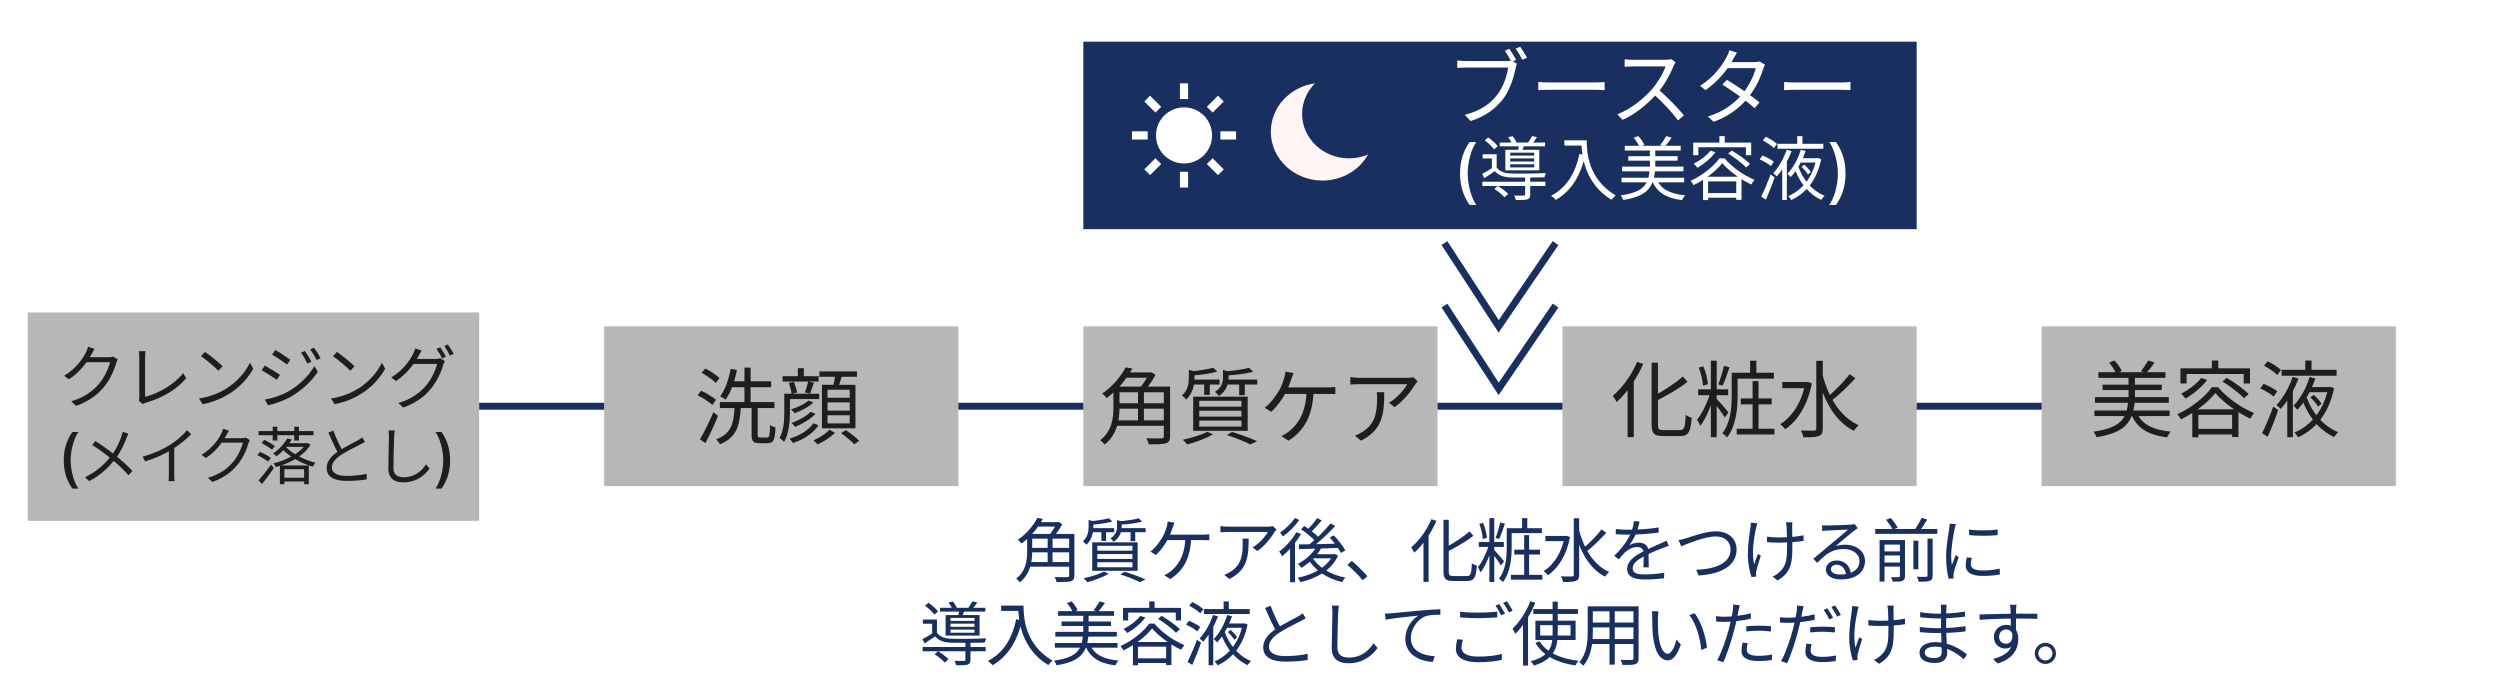
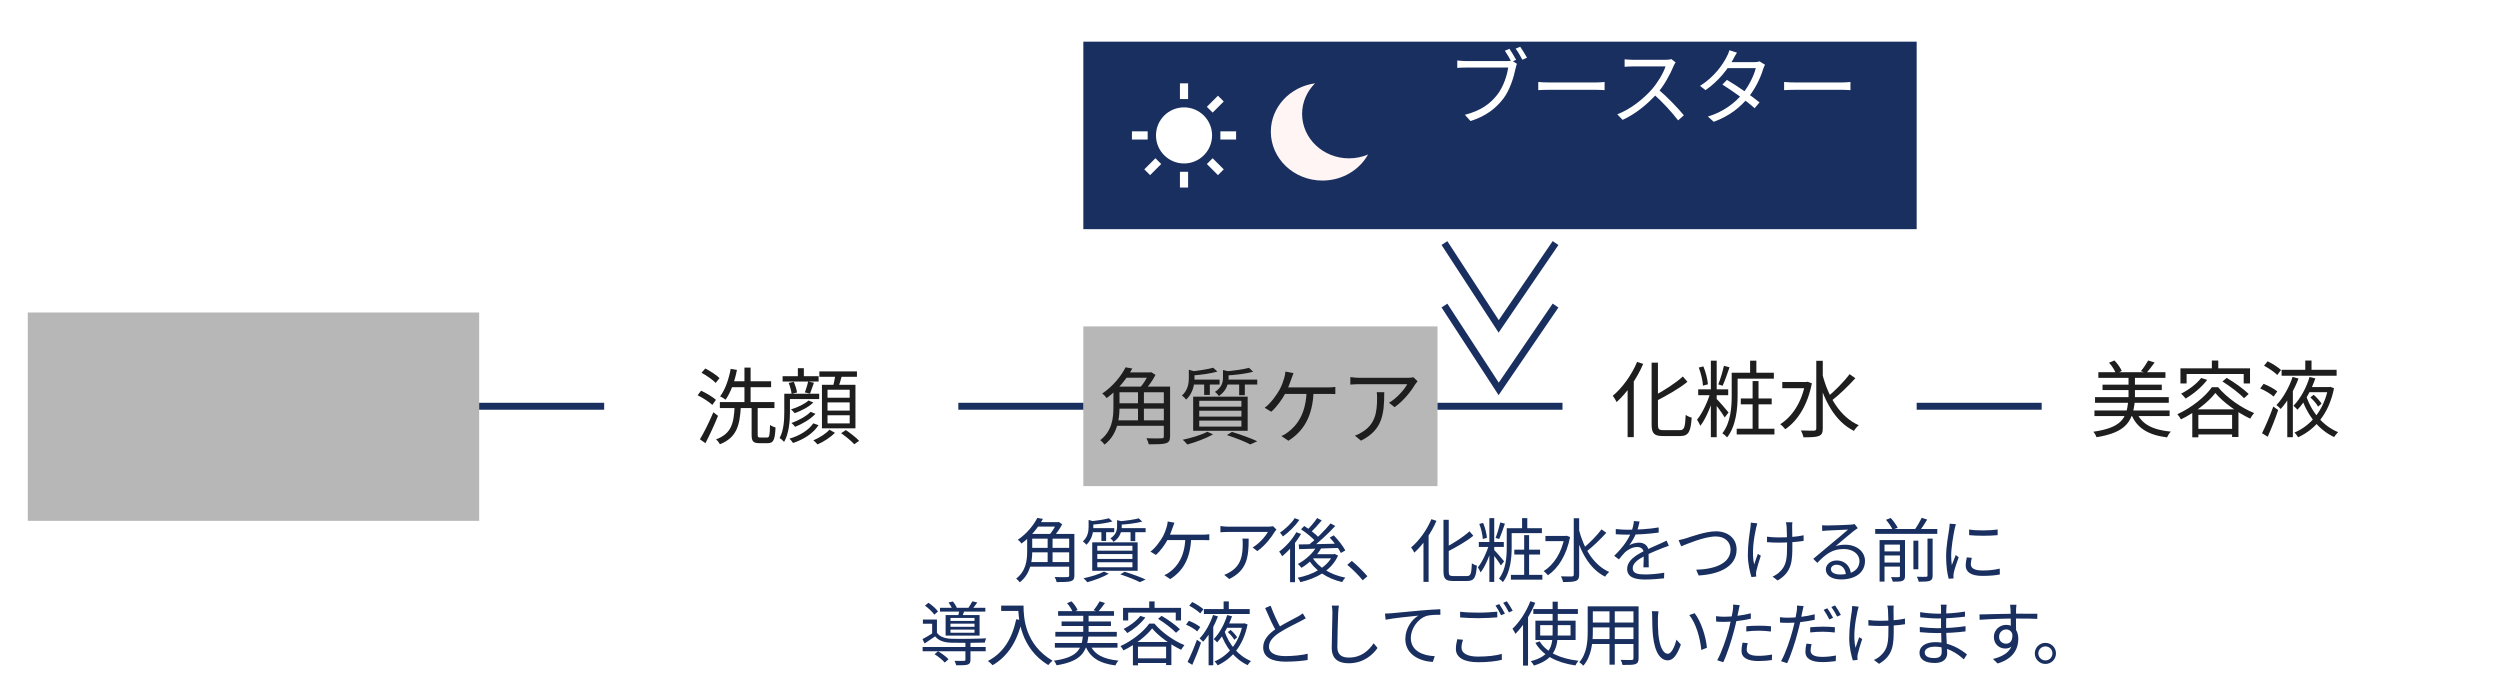
<svg xmlns="http://www.w3.org/2000/svg" width="360" height="100" viewBox="0 0 360 100" fill="none">
  <rect width="360" height="100" fill="white" />
  <path d="M4 45H69V75H4V45Z" fill="#B7B7B7" />
-   <path d="M87 47H138V70H87V47Z" fill="#B7B7B7" />
+   <path d="M87 47H138V70V47Z" fill="#B7B7B7" />
  <path d="M156 47H207V70H156V47Z" fill="#B7B7B7" />
-   <path d="M225 47H276V70H225V47Z" fill="#B7B7B7" />
-   <path d="M294 47H345V70H294V47Z" fill="#B7B7B7" />
-   <path d="M16.96 51.75C16.88 51.89 16.78 52.12 16.73 52.28C16.46 53.29 15.85 54.64 14.96 55.73C14.05 56.84 12.85 57.75 10.98 58.45L10.25 57.79C12.09 57.25 13.33 56.35 14.25 55.28C15.02 54.37 15.64 53.07 15.84 52.16H12.14L12.46 51.44C12.86 51.44 15.33 51.44 15.64 51.44C15.91 51.44 16.14 51.41 16.3 51.35L16.96 51.75ZM13.61 50.24C13.45 50.5 13.27 50.84 13.17 51.02C12.58 52.13 11.54 53.56 9.93 54.62L9.23 54.11C10.96 53.08 11.94 51.62 12.38 50.73C12.48 50.55 12.63 50.19 12.69 49.93L13.61 50.24ZM19.97 57.69C20.04 57.53 20.06 57.39 20.06 57.2C20.06 56.57 20.06 52.43 20.06 51.48C20.06 51.21 20.02 50.76 19.98 50.57H20.96C20.93 50.81 20.89 51.19 20.89 51.47C20.89 52.42 20.89 56.64 20.89 57.15C22.81 56.66 25.12 55.35 26.37 53.74L26.82 54.44C25.52 56.05 23.46 57.28 20.96 58.01C20.86 58.04 20.7 58.09 20.54 58.18L19.97 57.69ZM29.52 50.68C30.22 51.15 31.51 52.19 32.06 52.74L31.44 53.38C30.93 52.86 29.69 51.78 28.94 51.29L29.52 50.68ZM28.66 57.38C30.4 57.12 31.7 56.51 32.65 55.92C34.2 54.95 35.41 53.47 35.99 52.23L36.47 53.09C35.79 54.33 34.63 55.69 33.12 56.64C32.11 57.27 30.85 57.89 29.18 58.2L28.66 57.38ZM43.91 50.54C44.16 50.91 44.61 51.62 44.84 52.1L44.27 52.36C44.02 51.83 43.68 51.23 43.35 50.78L43.91 50.54ZM45.21 50.06C45.48 50.41 45.93 51.13 46.17 51.59L45.6 51.85C45.34 51.33 44.99 50.75 44.66 50.31L45.21 50.06ZM39.63 50.39C40.22 50.72 41.37 51.49 41.81 51.81L41.33 52.49C40.86 52.13 39.77 51.4 39.18 51.07L39.63 50.39ZM38.13 57.54C39.23 57.35 40.47 56.96 41.49 56.38C43.15 55.43 44.46 54.13 45.27 52.72L45.76 53.54C44.89 54.88 43.51 56.18 41.91 57.11C40.9 57.7 39.52 58.17 38.6 58.36L38.13 57.54ZM38.13 52.64C38.72 52.96 39.89 53.68 40.32 53.99L39.86 54.69C39.37 54.34 38.29 53.64 37.68 53.33L38.13 52.64ZM48.52 50.68C49.22 51.15 50.51 52.19 51.06 52.74L50.44 53.38C49.93 52.86 48.69 51.78 47.94 51.29L48.52 50.68ZM47.66 57.38C49.4 57.12 50.7 56.51 51.65 55.92C53.2 54.95 54.41 53.47 54.99 52.23L55.47 53.09C54.79 54.33 53.63 55.69 52.12 56.64C51.11 57.27 49.85 57.89 48.18 58.2L47.66 57.38ZM63.4 50C63.65 50.36 64.01 50.97 64.21 51.37L63.67 51.62C63.47 51.21 63.13 50.61 62.86 50.23L63.4 50ZM64.49 49.6C64.76 49.97 65.14 50.59 65.33 50.96L64.79 51.2C64.57 50.77 64.25 50.2 63.97 49.83L64.49 49.6ZM64.06 51.99C63.98 52.14 63.88 52.37 63.83 52.53C63.56 53.53 62.94 54.89 62.06 55.97C61.15 57.08 59.95 58 58.07 58.69L57.35 58.04C59.19 57.5 60.43 56.59 61.34 55.53C62.12 54.61 62.73 53.32 62.94 52.41H59.23L59.55 51.69C59.96 51.69 62.43 51.69 62.74 51.69C63.01 51.69 63.23 51.66 63.4 51.59L64.06 51.99ZM60.71 50.48C60.55 50.74 60.37 51.08 60.27 51.27C59.68 52.37 58.63 53.8 57.03 54.87L56.33 54.35C58.06 53.32 59.04 51.87 59.48 50.97C59.58 50.8 59.73 50.43 59.79 50.18L60.71 50.48ZM9.182 66.283C9.182 65.482 9.287 64.745 9.498 64.072C9.709 63.398 10.017 62.777 10.422 62.209H11.298C11.14 62.419 10.993 62.678 10.857 62.985C10.72 63.292 10.601 63.629 10.499 63.995C10.396 64.359 10.317 64.738 10.259 65.13C10.201 65.519 10.173 65.904 10.173 66.283C10.173 66.79 10.223 67.304 10.323 67.824C10.423 68.344 10.558 68.826 10.729 69.272C10.899 69.717 11.089 70.08 11.298 70.362H10.422C10.017 69.793 9.709 69.171 9.498 68.498C9.287 67.825 9.182 67.087 9.182 66.283ZM18.494 62.448C18.404 62.619 18.278 62.925 18.206 63.114C17.864 64.005 17.324 65.175 16.586 66.111C15.722 67.209 14.552 68.397 12.851 69.279L12.239 68.721C13.913 67.92 15.065 66.849 15.992 65.67C16.73 64.716 17.18 63.717 17.486 62.835C17.549 62.655 17.63 62.358 17.675 62.169L18.494 62.448ZM13.742 63.51C14.633 64.077 15.884 64.977 16.568 65.526C17.468 66.264 18.359 67.047 19.07 67.821L18.503 68.442C17.756 67.578 16.973 66.867 16.073 66.111C15.425 65.571 14.255 64.68 13.265 64.077L13.742 63.51ZM20.537 65.751C22.094 65.337 23.462 64.698 24.461 64.077C25.406 63.483 26.306 62.709 26.927 61.953L27.53 62.52C26.756 63.321 25.811 64.077 24.758 64.734C23.768 65.346 22.337 66.003 20.888 66.453L20.537 65.751ZM24.317 64.446L25.091 64.212V68.325C25.091 68.658 25.109 69.108 25.154 69.279H24.263C24.29 69.108 24.317 68.658 24.317 68.325V64.446ZM35.976 63.375C35.904 63.501 35.814 63.708 35.769 63.852C35.526 64.761 34.977 65.976 34.176 66.957C33.357 67.956 32.277 68.775 30.594 69.405L29.937 68.811C31.593 68.325 32.709 67.515 33.537 66.552C34.23 65.733 34.788 64.563 34.968 63.744H31.638L31.926 63.096C32.286 63.096 34.509 63.096 34.788 63.096C35.031 63.096 35.238 63.069 35.382 63.015L35.976 63.375ZM32.961 62.016C32.817 62.25 32.655 62.556 32.565 62.718C32.034 63.717 31.098 65.004 29.649 65.958L29.019 65.499C30.576 64.572 31.458 63.258 31.854 62.457C31.944 62.295 32.079 61.971 32.133 61.737L32.961 62.016ZM40.728 68.793H44.022V69.333H40.728V68.793ZM41.205 63.825H44.184V64.347H41.205V63.825ZM40.305 67.029H44.463V69.72H43.797V67.569H40.953V69.72H40.305V67.029ZM41.142 64.338C42.051 65.328 43.842 66.246 45.453 66.642C45.309 66.777 45.12 67.038 45.021 67.2C43.437 66.741 41.619 65.742 40.593 64.626L41.142 64.338ZM44.031 63.825H44.166L44.283 63.789L44.706 64.05C43.734 65.688 41.601 66.768 39.711 67.263C39.639 67.101 39.486 66.84 39.369 66.714C41.16 66.309 43.23 65.274 44.031 63.924V63.825ZM37.236 69.171C37.731 68.631 38.46 67.713 39.036 66.903L39.441 67.389C38.928 68.136 38.289 69.018 37.731 69.693L37.236 69.171ZM37.668 63.789L38.055 63.33C38.559 63.582 39.243 63.969 39.594 64.239L39.18 64.752C38.847 64.482 38.172 64.059 37.668 63.789ZM37.056 65.544L37.443 65.076C37.974 65.292 38.658 65.661 39 65.949L38.595 66.471C38.262 66.183 37.587 65.787 37.056 65.544ZM41.367 63.15L42.033 63.276C41.52 64.095 40.791 64.977 39.801 65.706C39.693 65.571 39.477 65.382 39.324 65.301C40.269 64.671 40.971 63.825 41.367 63.15ZM39.27 61.449H39.936V63.438H39.27V61.449ZM42.375 61.449H43.041V63.438H42.375V61.449ZM37.236 62.07H45.147V62.673H37.236V62.07ZM52.554 63.636C52.356 63.753 52.131 63.879 51.861 64.014C51.258 64.329 50.007 64.923 49.125 65.499C48.288 66.048 47.784 66.642 47.784 67.317C47.784 68.064 48.504 68.532 49.926 68.532C50.898 68.532 52.104 68.406 52.806 68.226L52.797 69.036C52.122 69.153 51.078 69.252 49.953 69.252C48.261 69.252 47.037 68.748 47.037 67.398C47.037 66.426 47.694 65.661 48.756 64.959C49.674 64.347 50.934 63.744 51.519 63.411C51.78 63.258 51.978 63.141 52.167 62.988L52.554 63.636ZM48 61.998C48.414 63.15 48.972 64.275 49.386 65.004L48.774 65.373C48.315 64.635 47.775 63.42 47.289 62.304L48 61.998ZM56.847 61.989C56.802 62.286 56.775 62.601 56.757 62.898C56.721 63.915 56.649 66.048 56.649 67.389C56.649 68.379 57.27 68.721 58.125 68.721C59.772 68.721 60.708 67.803 61.356 66.867L61.86 67.479C61.248 68.334 60.078 69.459 58.107 69.459C56.811 69.459 55.92 68.928 55.92 67.452C55.92 66.12 56.01 63.843 56.01 62.898C56.01 62.565 55.983 62.25 55.929 61.989H56.847ZM64.817 66.283C64.817 67.087 64.712 67.825 64.501 68.498C64.29 69.171 63.982 69.793 63.577 70.362H62.702C62.859 70.151 63.006 69.892 63.142 69.585C63.279 69.278 63.398 68.942 63.501 68.578C63.603 68.212 63.683 67.832 63.74 67.44C63.798 67.048 63.827 66.663 63.827 66.283C63.827 65.778 63.776 65.266 63.676 64.746C63.576 64.226 63.441 63.744 63.27 63.298C63.1 62.853 62.91 62.49 62.702 62.209H63.577C63.982 62.777 64.29 63.398 64.501 64.072C64.712 64.745 64.817 65.482 64.817 66.283Z" fill="#1E1E1E" />
  <line x1="69" y1="58.5" x2="87" y2="58.5" stroke="#192F60" />
  <line x1="138" y1="58.5" x2="156" y2="58.5" stroke="#192F60" />
  <line x1="207" y1="58.5" x2="225" y2="58.5" stroke="#192F60" />
  <line x1="276" y1="58.5" x2="294" y2="58.5" stroke="#192F60" />
  <path d="M103.66 57.9H111.52V58.764H103.66V57.9ZM105.112 54.9H111.04V55.752H105.112V54.9ZM107.2 52.932H108.088V58.368H107.2V52.932ZM105.22 53.112L106.12 53.268C105.796 54.936 105.22 56.52 104.488 57.552C104.308 57.42 103.924 57.18 103.696 57.072C104.428 56.112 104.944 54.624 105.22 53.112ZM108.232 58.44H109.108V62.604C109.108 62.94 109.156 63 109.48 63C109.612 63 110.296 63 110.476 63C110.788 63 110.848 62.76 110.884 61.188C111.076 61.344 111.436 61.488 111.676 61.56C111.592 63.336 111.388 63.816 110.56 63.816C110.368 63.816 109.528 63.816 109.348 63.816C108.46 63.816 108.232 63.552 108.232 62.604V58.44ZM105.784 58.56H106.684C106.528 61.26 106.096 63 103.672 63.972C103.564 63.756 103.312 63.432 103.12 63.264C105.34 62.448 105.664 60.936 105.784 58.56ZM101.02 53.676L101.56 53.064C102.28 53.424 103.18 54.012 103.612 54.444L103.06 55.14C102.64 54.696 101.752 54.072 101.02 53.676ZM100.456 56.916L100.96 56.256C101.704 56.604 102.64 57.168 103.096 57.576L102.58 58.308C102.124 57.876 101.2 57.288 100.456 56.916ZM100.792 63.264C101.356 62.328 102.148 60.732 102.724 59.364L103.396 59.88C102.88 61.164 102.172 62.688 101.584 63.816L100.792 63.264ZM112.696 54.168H117.88V54.936H112.696V54.168ZM113.188 56.7H117.964V57.468H113.188V56.7ZM116.368 54.936L117.208 55.116C117.004 55.668 116.812 56.268 116.644 56.676L115.9 56.508C116.068 56.064 116.284 55.392 116.368 54.936ZM114.892 53.016H115.756V54.648H114.892V53.016ZM116.428 57.672L117.124 57.96C116.452 58.608 115.384 59.16 114.436 59.496C114.304 59.328 114.088 59.1 113.896 58.956C114.796 58.68 115.852 58.2 116.428 57.672ZM112.936 56.7H113.752V59.304C113.752 60.588 113.62 62.412 112.912 63.636C112.78 63.468 112.432 63.168 112.264 63.072C112.876 61.956 112.936 60.444 112.936 59.292V56.7ZM113.572 55.14L114.316 54.984C114.52 55.476 114.724 56.124 114.772 56.52L113.992 56.712C113.944 56.304 113.776 55.644 113.572 55.14ZM116.728 59.304L117.424 59.592C116.716 60.36 115.552 61.044 114.496 61.464C114.364 61.284 114.16 61.056 113.968 60.912C114.952 60.564 116.104 59.952 116.728 59.304ZM117.112 60.96L117.868 61.224C117.124 62.388 115.756 63.276 114.196 63.792C114.076 63.6 113.872 63.336 113.68 63.168C115.132 62.748 116.452 61.944 117.112 60.96ZM117.988 53.484H123.4V54.264H117.988V53.484ZM119.164 57.948V59.124H122.356V57.948H119.164ZM119.164 59.796V60.972H122.356V59.796H119.164ZM119.164 56.124V57.276H122.356V56.124H119.164ZM118.36 55.416H123.184V61.68H118.36V55.416ZM120.316 53.868L121.264 53.988C121.072 54.672 120.868 55.416 120.676 55.92L119.932 55.764C120.064 55.236 120.244 54.42 120.316 53.868ZM119.44 61.872L120.232 62.328C119.62 62.952 118.6 63.624 117.724 63.996C117.592 63.816 117.316 63.564 117.124 63.408C118 63.048 118.984 62.412 119.44 61.872ZM121.12 62.376L121.804 61.932C122.464 62.376 123.304 63.024 123.712 63.48L123.016 63.972C122.62 63.528 121.792 62.844 121.12 62.376Z" fill="#1E1E1E" />
  <path d="M160.824 55.668H168.072V56.484H160.824V55.668ZM160.824 58.068H167.928V58.848H160.824V58.068ZM160.62 60.528H167.976V61.32H160.62V60.528ZM160.332 55.668H161.208V58.68C161.208 60.384 160.896 62.592 159.06 64.02C158.94 63.84 158.616 63.516 158.436 63.384C160.14 62.064 160.332 60.204 160.332 58.668V55.668ZM167.592 55.668H168.492V62.82C168.492 63.408 168.336 63.696 167.892 63.828C167.436 63.972 166.644 63.984 165.432 63.984C165.384 63.744 165.216 63.348 165.084 63.108C166.044 63.144 166.98 63.144 167.256 63.12C167.52 63.12 167.592 63.048 167.592 62.82V55.668ZM163.872 56.004H164.724V60.924H163.872V56.004ZM161.964 53.628H165.744V54.396H161.964V53.628ZM162.084 52.896L163.056 53.064C162.264 54.492 161.064 56.088 159.36 57.324C159.216 57.108 158.928 56.808 158.712 56.676C160.332 55.584 161.472 54.096 162.084 52.896ZM165.444 53.628H165.636L165.792 53.592L166.392 53.988C165.984 54.792 165.3 55.728 164.748 56.316C164.58 56.184 164.292 56.004 164.1 55.896C164.604 55.356 165.168 54.432 165.444 53.796V53.628ZM174.696 52.956L175.308 53.508C174.324 53.796 172.872 53.988 171.66 54.072C171.624 53.916 171.528 53.652 171.432 53.496C172.584 53.376 173.952 53.172 174.696 52.956ZM179.856 52.968L180.456 53.532C179.412 53.82 177.864 54 176.568 54.072C176.532 53.904 176.436 53.664 176.352 53.496C177.576 53.388 179.04 53.196 179.856 52.968ZM171.192 53.244L172.236 53.532C172.224 53.616 172.164 53.664 172.008 53.688V54.48C172.008 55.356 171.792 56.616 170.808 57.54C170.676 57.348 170.388 57.072 170.196 56.964C171.06 56.172 171.192 55.212 171.192 54.444V53.244ZM176.112 53.28L177.144 53.532C177.132 53.616 177.072 53.664 176.916 53.688V54.384C176.916 55.176 176.664 56.256 175.512 57.036C175.404 56.844 175.14 56.556 174.948 56.436C175.932 55.8 176.112 55.032 176.112 54.348V53.28ZM171.564 54.66H175.62V55.368H171.564V54.66ZM176.472 54.66H181.044V55.368H176.472V54.66ZM173.4 54.924H174.216V56.868H173.4V54.924ZM178.44 54.924H179.256V56.904H178.44V54.924ZM172.692 59.148V59.988H178.764V59.148H172.692ZM172.692 60.564V61.428H178.764V60.564H172.692ZM172.692 57.72V58.56H178.764V57.72H172.692ZM171.816 57.12H179.664V62.04H171.816V57.12ZM176.676 62.652L177.408 62.196C178.728 62.604 180.18 63.132 181.044 63.54L180.048 63.996C179.292 63.6 177.984 63.084 176.676 62.652ZM173.856 62.172L174.672 62.544C173.7 63.12 172.176 63.672 170.976 64.008C170.832 63.828 170.52 63.48 170.316 63.324C171.552 63.06 172.992 62.64 173.856 62.172ZM186.264 53.724C186.156 54 186.048 54.324 185.952 54.576C185.772 55.116 185.496 55.848 185.16 56.508C184.692 57.444 183.804 58.656 183.06 59.292L182.112 58.716C182.976 58.104 183.828 56.868 184.248 56.136C184.572 55.536 184.788 54.924 184.92 54.456C185.016 54.156 185.076 53.82 185.1 53.508L186.264 53.724ZM184.752 55.788C185.508 55.788 190.572 55.788 191.172 55.788C191.46 55.788 191.94 55.776 192.288 55.716V56.748C191.916 56.724 191.448 56.724 191.172 56.724C190.56 56.724 185.508 56.724 184.632 56.724L184.752 55.788ZM189.156 56.292C189.048 59.988 187.68 62.112 185.532 63.468L184.512 62.784C184.86 62.652 185.22 62.436 185.484 62.22C186.72 61.296 188.076 59.616 188.148 56.292H189.156ZM204.132 54.9C204.036 55.008 203.892 55.188 203.808 55.32C203.328 56.136 202.188 57.684 200.82 58.632L200.016 57.996C201.132 57.36 202.26 56.064 202.644 55.32C201.804 55.32 196.38 55.32 195.804 55.32C195.36 55.32 194.916 55.344 194.448 55.38V54.3C194.868 54.36 195.36 54.408 195.804 54.408C196.38 54.408 201.984 54.408 202.704 54.408C202.932 54.408 203.364 54.372 203.532 54.324L204.132 54.9ZM199.332 56.472C199.332 59.724 199.044 61.92 195.984 63.456L195.108 62.736C195.432 62.628 195.852 62.424 196.188 62.196C198.036 61.056 198.3 59.352 198.3 57.348C198.3 57.06 198.3 56.796 198.252 56.472H199.332Z" fill="#1E1E1E" />
  <path d="M237.832 52.22H238.744V61.124C238.744 61.796 238.864 61.94 239.536 61.94C239.86 61.94 241.492 61.94 241.9 61.94C242.56 61.94 242.656 61.496 242.74 59.744C242.968 59.912 243.34 60.08 243.604 60.14C243.46 62.108 243.196 62.792 241.948 62.792C241.636 62.792 239.752 62.792 239.476 62.792C238.216 62.792 237.832 62.432 237.832 61.112V52.22ZM242.332 54.212L242.992 54.98C241.78 55.976 240.016 56.948 238.432 57.776C238.372 57.572 238.192 57.26 238.06 57.068C239.596 56.264 241.312 55.148 242.332 54.212ZM235.744 52.112L236.62 52.4C235.72 54.512 234.28 56.564 232.792 57.896C232.696 57.68 232.42 57.212 232.24 56.996C233.632 55.832 234.952 54.008 235.744 52.112ZM234.376 55.244L235.252 54.368L235.264 54.38V62.948H234.376V55.244ZM252.376 54.872H253.228V62.144H252.376V54.872ZM252.016 51.932H252.916V54.02H252.016V51.932ZM250.672 57.38H255.124V58.22H250.672V57.38ZM249.82 53.672H255.436V54.524H249.82V53.672ZM250.084 61.736H255.52V62.564H250.084V61.736ZM249.364 53.672H250.216V56.984C250.216 58.772 250.012 61.316 248.704 62.984C248.56 62.804 248.212 62.504 248.02 62.396C249.232 60.836 249.364 58.628 249.364 56.972V53.672ZM246.364 51.932H247.204V62.96H246.364V51.932ZM244.54 56.06H248.86V56.912H244.54V56.06ZM246.328 56.408L246.916 56.636C246.496 58.232 245.68 60.26 244.852 61.316C244.744 61.052 244.528 60.668 244.372 60.44C245.128 59.528 245.956 57.788 246.328 56.408ZM247.12 57.368C247.456 57.68 248.656 59.072 248.908 59.396L248.356 60.116C248.044 59.552 247.06 58.232 246.676 57.776L247.12 57.368ZM244.624 52.928L245.284 52.76C245.632 53.576 245.884 54.644 245.944 55.34L245.224 55.532C245.2 54.824 244.936 53.756 244.624 52.928ZM248.248 52.676L249.052 52.892C248.752 53.78 248.368 54.872 248.056 55.544L247.432 55.352C247.72 54.644 248.068 53.48 248.248 52.676ZM256.648 55.004H260.26V55.904H256.648V55.004ZM261.544 51.956H262.48V61.7C262.48 62.336 262.312 62.624 261.916 62.78C261.508 62.948 260.812 62.972 259.696 62.972C259.66 62.708 259.48 62.264 259.336 61.988C260.2 62.024 260.968 62.012 261.22 62.012C261.448 62 261.544 61.928 261.544 61.7V51.956ZM259.948 55.004H260.14L260.296 54.968L260.908 55.196C260.296 58.364 258.844 60.608 257.08 61.808C256.924 61.592 256.564 61.232 256.348 61.088C258.064 60.008 259.444 57.956 259.948 55.208V55.004ZM262.432 53.912C263.26 57.14 264.976 60.056 267.664 61.232C267.436 61.412 267.124 61.772 266.968 62.048C264.232 60.692 262.6 57.632 261.712 54.08L262.432 53.912ZM266.344 53.876L267.172 54.464C266.188 55.556 264.82 56.876 263.776 57.68L263.14 57.176C264.16 56.348 265.552 54.944 266.344 53.876Z" fill="#1E1E1E" />
  <path d="M302.164 53.6H311.824V54.416H302.164V53.6ZM302.764 55.388H311.296V56.168H302.764V55.388ZM301.684 57.188H312.304V58.004H301.684V57.188ZM301.6 59.108H312.424V59.912H301.6V59.108ZM306.508 54.056H307.432V57.776H306.508V54.056ZM303.7 52.232L304.48 51.908C304.924 52.352 305.344 52.976 305.536 53.42L304.696 53.804C304.54 53.348 304.132 52.688 303.7 52.232ZM309.34 51.908L310.264 52.196C309.88 52.748 309.424 53.324 309.076 53.72L308.284 53.444C308.644 53.036 309.088 52.364 309.34 51.908ZM306.46 57.848H307.408C307.084 60.656 306.208 62.264 301.9 62.96C301.828 62.732 301.612 62.36 301.444 62.168C305.5 61.58 306.196 60.248 306.46 57.848ZM307.672 59.348C308.356 61.076 309.976 61.904 312.604 62.156C312.4 62.348 312.16 62.732 312.052 62.984C309.28 62.624 307.648 61.616 306.844 59.516L307.672 59.348ZM316.972 54.428L317.836 54.704C317.044 55.76 315.82 56.756 314.728 57.392C314.596 57.212 314.272 56.852 314.08 56.684C315.16 56.144 316.288 55.304 316.972 54.428ZM320.032 54.932L320.644 54.416C321.748 55.052 323.128 56.048 323.812 56.732L323.14 57.344C322.492 56.648 321.148 55.628 320.032 54.932ZM319.012 56.588C318.028 57.884 316.06 59.42 314.056 60.392C313.948 60.176 313.72 59.84 313.54 59.648C315.568 58.724 317.56 57.128 318.508 55.76H319.408C320.692 57.296 322.744 58.724 324.592 59.48C324.388 59.696 324.172 60.032 324.028 60.284C322.24 59.444 320.128 57.944 319.012 56.588ZM315.688 58.94H322.336V62.924H321.424V59.744H316.564V62.972H315.688V58.94ZM316.108 61.76H321.904V62.564H316.108V61.76ZM318.508 51.92H319.432V53.492H318.508V51.92ZM313.984 53.036H324.004V55.22H323.092V53.852H314.872V55.22H313.984V53.036ZM332.692 57.224L333.172 56.852C333.604 57.224 334.084 57.764 334.3 58.124L333.808 58.556C333.604 58.172 333.124 57.62 332.692 57.224ZM328.552 53.252H336.472V54.104H328.552V53.252ZM332.428 55.736H335.428V56.48H332.428V55.736ZM331.96 51.92H332.86V53.636H331.96V51.92ZM330.136 54.272L330.988 54.512C330.424 56 329.488 57.74 328.42 58.892C328.276 58.724 328 58.472 327.808 58.328C328.828 57.272 329.704 55.604 330.136 54.272ZM332.572 54.284L333.412 54.488C332.872 56.048 331.96 57.836 330.832 59C330.7 58.832 330.424 58.568 330.256 58.436C331.312 57.368 332.176 55.688 332.572 54.284ZM335.248 55.736H335.404L335.548 55.7L336.1 55.904C335.356 59.624 333.376 61.832 330.928 62.972C330.82 62.768 330.592 62.456 330.4 62.288C332.68 61.328 334.612 59.168 335.248 55.904V55.736ZM326.02 52.664L326.536 52.028C327.22 52.352 328.048 52.88 328.468 53.276L327.928 53.996C327.532 53.588 326.704 53.024 326.02 52.664ZM325.468 55.94L325.96 55.268C326.656 55.544 327.496 55.988 327.928 56.36L327.4 57.104C326.992 56.72 326.152 56.228 325.468 55.94ZM325.732 62.384C326.2 61.448 326.872 59.9 327.352 58.544L328.06 59.048C327.64 60.296 327.052 61.772 326.548 62.888L325.732 62.384ZM332.104 57.044C332.896 59.396 334.54 61.352 336.688 62.228C336.508 62.396 336.244 62.72 336.112 62.936C333.916 61.916 332.272 59.84 331.408 57.248L332.104 57.044ZM329.368 56.66L330.136 55.88L330.172 55.892V62.96H329.368V56.66Z" fill="#1E1E1E" />
  <rect x="156" y="6" width="120" height="27" fill="#192F60" />
  <g clip-path="url(#clip0_19_54)">
    <path d="M170.5 15.461C168.269 15.461 166.461 17.269 166.461 19.5C166.461 21.731 168.269 23.539 170.5 23.539C172.731 23.539 174.539 21.731 174.539 19.5C174.539 17.269 172.731 15.461 170.5 15.461Z" fill="white" />
    <path d="M171.088 12H169.911V14.265H171.088V12Z" fill="white" />
    <path d="M171.088 24.735H169.911V27H171.088V24.735Z" fill="white" />
-     <path d="M167.214 15.382L165.612 13.781L164.781 14.612L166.382 16.214L167.214 15.382Z" fill="white" />
    <path d="M173.786 23.618L175.388 25.219L176.219 24.387L174.618 22.786L173.786 23.618Z" fill="white" />
    <path d="M165.264 18.911H163V20.088H165.264V18.911Z" fill="white" />
    <path d="M175.735 18.912V20.088L178 20.088V18.911L175.735 18.912Z" fill="white" />
    <path d="M164.781 24.387L165.612 25.219L167.213 23.618L166.382 22.786L164.781 24.387Z" fill="white" />
    <path d="M176.219 14.612L175.387 13.781L173.786 15.382L174.618 16.214L176.219 14.612Z" fill="white" />
  </g>
-   <path d="M210.243 24.982C210.243 24.091 210.361 23.272 210.595 22.524C210.829 21.776 211.171 21.086 211.621 20.454H212.594C212.419 20.688 212.256 20.976 212.104 21.317C211.953 21.658 211.82 22.032 211.706 22.439C211.593 22.844 211.504 23.264 211.44 23.7C211.376 24.133 211.344 24.56 211.344 24.982C211.344 25.545 211.4 26.116 211.511 26.693C211.622 27.271 211.773 27.807 211.962 28.302C212.152 28.797 212.362 29.2 212.594 29.513H211.621C211.171 28.881 210.829 28.191 210.595 27.442C210.361 26.694 210.243 25.874 210.243 24.982ZM213.46 26.17H222.54V26.78H213.46V26.17ZM215.96 20.52H222.49V21.07H215.96V20.52ZM219.62 25.48H220.35V28C220.35 28.4 220.26 28.59 219.95 28.7C219.63 28.8 219.12 28.81 218.29 28.8C218.26 28.61 218.14 28.35 218.05 28.16C218.68 28.18 219.25 28.17 219.41 28.16C219.58 28.16 219.62 28.12 219.62 27.99V25.48ZM215.18 27.21L215.68 26.78C216.22 27.09 216.87 27.58 217.19 27.93L216.64 28.41C216.35 28.05 215.71 27.54 215.18 27.21ZM213.8 20.21L214.3 19.8C214.81 20.15 215.41 20.66 215.67 21.05L215.15 21.51C214.89 21.13 214.3 20.58 213.8 20.21ZM217.19 19.76L217.81 19.61C218.05 19.89 218.3 20.29 218.4 20.57L217.75 20.75C217.65 20.47 217.42 20.06 217.19 19.76ZM217.47 22.81V23.26H220.93V22.81H217.47ZM217.47 23.66V24.11H220.93V23.66H217.47ZM217.47 21.98V22.41H220.93V21.98H217.47ZM216.77 21.57H221.66V24.53H216.77V21.57ZM215.52 22.21V24.37H214.83V22.82H213.5V22.21H215.52ZM218.79 20.71L219.53 20.79C219.4 21.17 219.27 21.53 219.16 21.79L218.57 21.69C218.65 21.4 218.75 20.98 218.79 20.71ZM220.62 19.59L221.33 19.75C221.09 20.11 220.83 20.45 220.61 20.71L220.03 20.56C220.22 20.27 220.49 19.86 220.62 19.59ZM215.52 24.11C215.91 24.69 216.65 24.95 217.57 24.98C218.73 25.02 221.33 24.99 222.61 24.92C222.54 25.06 222.44 25.34 222.41 25.53C221.2 25.58 218.76 25.59 217.59 25.55C216.53 25.52 215.78 25.26 215.26 24.64C214.77 24.98 214.27 25.31 213.74 25.66L213.44 25.03C213.91 24.79 214.49 24.45 215 24.11H215.52ZM225.27 20.21H228.1V20.97H225.27V20.21ZM227.72 20.21H228.49C228.49 22 228.71 25.8 232.66 28.14C232.49 28.27 232.19 28.59 232.05 28.77C228.05 26.35 227.72 22.09 227.72 20.21ZM227.44 22.17L228.29 22.33C227.57 25.38 226.25 27.49 224.04 28.79C223.9 28.63 223.56 28.32 223.36 28.18C225.58 27.02 226.83 25 227.44 22.17ZM233.97 21H242.02V21.68H233.97V21ZM234.47 22.49H241.58V23.14H234.47V22.49ZM233.57 23.99H242.42V24.67H233.57V23.99ZM233.5 25.59H242.52V26.26H233.5V25.59ZM237.59 21.38H238.36V24.48H237.59V21.38ZM235.25 19.86L235.9 19.59C236.27 19.96 236.62 20.48 236.78 20.85L236.08 21.17C235.95 20.79 235.61 20.24 235.25 19.86ZM239.95 19.59L240.72 19.83C240.4 20.29 240.02 20.77 239.73 21.1L239.07 20.87C239.37 20.53 239.74 19.97 239.95 19.59ZM237.55 24.54H238.34C238.07 26.88 237.34 28.22 233.75 28.8C233.69 28.61 233.51 28.3 233.37 28.14C236.75 27.65 237.33 26.54 237.55 24.54ZM238.56 25.79C239.13 27.23 240.48 27.92 242.67 28.13C242.5 28.29 242.3 28.61 242.21 28.82C239.9 28.52 238.54 27.68 237.87 25.93L238.56 25.79ZM246.31 21.69L247.03 21.92C246.37 22.8 245.35 23.63 244.44 24.16C244.33 24.01 244.06 23.71 243.9 23.57C244.8 23.12 245.74 22.42 246.31 21.69ZM248.86 22.11L249.37 21.68C250.29 22.21 251.44 23.04 252.01 23.61L251.45 24.12C250.91 23.54 249.79 22.69 248.86 22.11ZM248.01 23.49C247.19 24.57 245.55 25.85 243.88 26.66C243.79 26.48 243.6 26.2 243.45 26.04C245.14 25.27 246.8 23.94 247.59 22.8H248.34C249.41 24.08 251.12 25.27 252.66 25.9C252.49 26.08 252.31 26.36 252.19 26.57C250.7 25.87 248.94 24.62 248.01 23.49ZM245.24 25.45H250.78V28.77H250.02V26.12H245.97V28.81H245.24V25.45ZM245.59 27.8H250.42V28.47H245.59V27.8ZM247.59 19.6H248.36V20.91H247.59V19.6ZM243.82 20.53H252.17V22.35H251.41V21.21H244.56V22.35H243.82V20.53ZM259.41 24.02L259.81 23.71C260.17 24.02 260.57 24.47 260.75 24.77L260.34 25.13C260.17 24.81 259.77 24.35 259.41 24.02ZM255.96 20.71H262.56V21.42H255.96V20.71ZM259.19 22.78H261.69V23.4H259.19V22.78ZM258.8 19.6H259.55V21.03H258.8V19.6ZM257.28 21.56L257.99 21.76C257.52 23 256.74 24.45 255.85 25.41C255.73 25.27 255.5 25.06 255.34 24.94C256.19 24.06 256.92 22.67 257.28 21.56ZM259.31 21.57L260.01 21.74C259.56 23.04 258.8 24.53 257.86 25.5C257.75 25.36 257.52 25.14 257.38 25.03C258.26 24.14 258.98 22.74 259.31 21.57ZM261.54 22.78H261.67L261.79 22.75L262.25 22.92C261.63 26.02 259.98 27.86 257.94 28.81C257.85 28.64 257.66 28.38 257.5 28.24C259.4 27.44 261.01 25.64 261.54 22.92V22.78ZM253.85 20.22L254.28 19.69C254.85 19.96 255.54 20.4 255.89 20.73L255.44 21.33C255.11 20.99 254.42 20.52 253.85 20.22ZM253.39 22.95L253.8 22.39C254.38 22.62 255.08 22.99 255.44 23.3L255 23.92C254.66 23.6 253.96 23.19 253.39 22.95ZM253.61 28.32C254 27.54 254.56 26.25 254.96 25.12L255.55 25.54C255.2 26.58 254.71 27.81 254.29 28.74L253.61 28.32ZM258.92 23.87C259.58 25.83 260.95 27.46 262.74 28.19C262.59 28.33 262.37 28.6 262.26 28.78C260.43 27.93 259.06 26.2 258.34 24.04L258.92 23.87ZM256.64 23.55L257.28 22.9L257.31 22.91V28.8H256.64V23.55ZM265.756 24.982C265.756 25.874 265.638 26.694 265.404 27.442C265.17 28.191 264.828 28.881 264.378 29.513H263.405C263.58 29.278 263.743 28.991 263.895 28.65C264.046 28.309 264.179 27.936 264.293 27.531C264.406 27.124 264.495 26.703 264.559 26.267C264.623 25.831 264.655 25.403 264.655 24.982C264.655 24.421 264.599 23.851 264.488 23.273C264.377 22.696 264.226 22.16 264.037 21.665C263.848 21.17 263.637 20.766 263.405 20.454H264.378C264.828 21.086 265.17 21.776 265.404 22.524C265.638 23.272 265.756 24.091 265.756 24.982Z" fill="white" />
  <path d="M217.359 7.028C217.647 7.448 218.079 8.156 218.319 8.612L217.647 8.912C217.407 8.42 216.999 7.736 216.699 7.304L217.359 7.028ZM218.907 6.728C219.195 7.136 219.639 7.844 219.891 8.312L219.219 8.6C218.955 8.108 218.571 7.412 218.247 7.004L218.907 6.728ZM218.439 9.188C218.367 9.356 218.307 9.56 218.259 9.788C218.007 11.048 217.419 12.992 216.471 14.216C215.379 15.632 213.951 16.736 211.755 17.432L210.939 16.532C213.255 15.944 214.611 14.924 215.607 13.64C216.459 12.56 217.023 10.88 217.179 9.728C216.495 9.728 211.731 9.728 211.047 9.728C210.567 9.728 210.159 9.752 209.847 9.776V8.708C210.183 8.744 210.651 8.792 211.047 8.792C211.731 8.792 216.519 8.792 217.071 8.792C217.251 8.792 217.491 8.78 217.707 8.72L218.439 9.188ZM221.511 11.804C221.883 11.84 222.507 11.876 223.191 11.876C224.067 11.876 228.879 11.876 229.767 11.876C230.367 11.876 230.787 11.828 231.063 11.804V12.98C230.811 12.968 230.307 12.932 229.779 12.932C228.867 12.932 224.079 12.932 223.191 12.932C222.531 12.932 221.895 12.956 221.511 12.98V11.804ZM241.289 8.984C241.217 9.08 241.061 9.344 241.001 9.5C240.521 10.688 239.609 12.368 238.613 13.472C237.269 14.972 235.553 16.4 233.657 17.264L232.889 16.46C234.833 15.716 236.597 14.276 237.833 12.908C238.649 11.984 239.525 10.556 239.837 9.56C239.405 9.56 235.565 9.56 235.157 9.56C234.725 9.56 234.077 9.608 233.945 9.62V8.54C234.101 8.564 234.785 8.612 235.157 8.612C235.625 8.612 239.333 8.612 239.789 8.612C240.173 8.612 240.497 8.576 240.689 8.516L241.289 8.984ZM238.769 12.848C240.065 13.928 241.661 15.608 242.477 16.604L241.649 17.336C240.785 16.196 239.381 14.66 238.085 13.52L238.769 12.848ZM248.681 11.504C250.217 12.404 252.185 13.784 253.373 14.744L252.665 15.584C251.561 14.576 249.509 13.1 248.021 12.176L248.681 11.504ZM254.165 9.32C254.069 9.488 253.949 9.764 253.889 9.956C253.529 11.18 252.773 12.776 251.717 14.072C250.625 15.416 249.065 16.7 246.785 17.54L245.933 16.784C248.165 16.112 249.797 14.84 250.877 13.556C251.801 12.452 252.557 10.928 252.833 9.812H248.393L248.777 8.948H252.593C252.917 8.948 253.181 8.912 253.373 8.84L254.165 9.32ZM250.121 7.58C249.917 7.892 249.701 8.3 249.581 8.528C248.873 9.848 247.517 11.66 245.597 12.98L244.805 12.368C246.857 11.084 248.093 9.284 248.645 8.18C248.765 7.976 248.957 7.544 249.029 7.232L250.121 7.58ZM256.913 11.804C257.285 11.84 257.909 11.876 258.593 11.876C259.469 11.876 264.281 11.876 265.169 11.876C265.769 11.876 266.189 11.828 266.465 11.804V12.98C266.213 12.968 265.709 12.932 265.181 12.932C264.269 12.932 259.481 12.932 258.593 12.932C257.933 12.932 257.297 12.956 256.913 12.98V11.804Z" fill="white" />
  <path d="M208 35L215.81 47L224 35" stroke="#192F60" />
  <path d="M208 44L215.81 56L224 44" stroke="#192F60" />
  <path d="M148.32 76.89H154.36V77.57H148.32V76.89ZM148.32 78.89H154.24V79.54H148.32V78.89ZM148.15 80.94H154.28V81.6H148.15V80.94ZM147.91 76.89H148.64V79.4C148.64 80.82 148.38 82.66 146.85 83.85C146.75 83.7 146.48 83.43 146.33 83.32C147.75 82.22 147.91 80.67 147.91 79.39V76.89ZM153.96 76.89H154.71V82.85C154.71 83.34 154.58 83.58 154.21 83.69C153.83 83.81 153.17 83.82 152.16 83.82C152.12 83.62 151.98 83.29 151.87 83.09C152.67 83.12 153.45 83.12 153.68 83.1C153.9 83.1 153.96 83.04 153.96 82.85V76.89ZM150.86 77.17H151.57V81.27H150.86V77.17ZM149.27 75.19H152.42V75.83H149.27V75.19ZM149.37 74.58L150.18 74.72C149.52 75.91 148.52 77.24 147.1 78.27C146.98 78.09 146.74 77.84 146.56 77.73C147.91 76.82 148.86 75.58 149.37 74.58ZM152.17 75.19H152.33L152.46 75.16L152.96 75.49C152.62 76.16 152.05 76.94 151.59 77.43C151.45 77.32 151.21 77.17 151.05 77.08C151.47 76.63 151.94 75.86 152.17 75.33V75.19ZM159.68 74.63L160.19 75.09C159.37 75.33 158.16 75.49 157.15 75.56C157.12 75.43 157.04 75.21 156.96 75.08C157.92 74.98 159.06 74.81 159.68 74.63ZM163.98 74.64L164.48 75.11C163.61 75.35 162.32 75.5 161.24 75.56C161.21 75.42 161.13 75.22 161.06 75.08C162.08 74.99 163.3 74.83 163.98 74.64ZM156.76 74.87L157.63 75.11C157.62 75.18 157.57 75.22 157.44 75.24V75.9C157.44 76.63 157.26 77.68 156.44 78.45C156.33 78.29 156.09 78.06 155.93 77.97C156.65 77.31 156.76 76.51 156.76 75.87V74.87ZM160.86 74.9L161.72 75.11C161.71 75.18 161.66 75.22 161.53 75.24V75.82C161.53 76.48 161.32 77.38 160.36 78.03C160.27 77.87 160.05 77.63 159.89 77.53C160.71 77 160.86 76.36 160.86 75.79V74.9ZM157.07 76.05H160.45V76.64H157.07V76.05ZM161.16 76.05H164.97V76.64H161.16V76.05ZM158.6 76.27H159.28V77.89H158.6V76.27ZM162.8 76.27H163.48V77.92H162.8V76.27ZM158.01 79.79V80.49H163.07V79.79H158.01ZM158.01 80.97V81.69H163.07V80.97H158.01ZM158.01 78.6V79.3H163.07V78.6H158.01ZM157.28 78.1H163.82V82.2H157.28V78.1ZM161.33 82.71L161.94 82.33C163.04 82.67 164.25 83.11 164.97 83.45L164.14 83.83C163.51 83.5 162.42 83.07 161.33 82.71ZM158.98 82.31L159.66 82.62C158.85 83.1 157.58 83.56 156.58 83.84C156.46 83.69 156.2 83.4 156.03 83.27C157.06 83.05 158.26 82.7 158.98 82.31ZM169.12 75.27C169.03 75.5 168.94 75.77 168.86 75.98C168.71 76.43 168.48 77.04 168.2 77.59C167.81 78.37 167.07 79.38 166.45 79.91L165.66 79.43C166.38 78.92 167.09 77.89 167.44 77.28C167.71 76.78 167.89 76.27 168 75.88C168.08 75.63 168.13 75.35 168.15 75.09L169.12 75.27ZM167.86 76.99C168.49 76.99 172.71 76.99 173.21 76.99C173.45 76.99 173.85 76.98 174.14 76.93V77.79C173.83 77.77 173.44 77.77 173.21 77.77C172.7 77.77 168.49 77.77 167.76 77.77L167.86 76.99ZM171.53 77.41C171.44 80.49 170.3 82.26 168.51 83.39L167.66 82.82C167.95 82.71 168.25 82.53 168.47 82.35C169.5 81.58 170.63 80.18 170.69 77.41H171.53ZM183.81 76.25C183.73 76.34 183.61 76.49 183.54 76.6C183.14 77.28 182.19 78.57 181.05 79.36L180.38 78.83C181.31 78.3 182.25 77.22 182.57 76.6C181.87 76.6 177.35 76.6 176.87 76.6C176.5 76.6 176.13 76.62 175.74 76.65V75.75C176.09 75.8 176.5 75.84 176.87 75.84C177.35 75.84 182.02 75.84 182.62 75.84C182.81 75.84 183.17 75.81 183.31 75.77L183.81 76.25ZM179.81 77.56C179.81 80.27 179.57 82.1 177.02 83.38L176.29 82.78C176.56 82.69 176.91 82.52 177.19 82.33C178.73 81.38 178.95 79.96 178.95 78.29C178.95 78.05 178.95 77.83 178.91 77.56H179.81ZM189.61 78.68L190.29 78.89C189.62 80.07 188.51 81.1 187.41 81.77C187.31 81.63 187.06 81.34 186.9 81.21C187.98 80.63 189.03 79.71 189.61 78.68ZM189.67 74.6L190.33 74.94C189.83 75.55 189.21 76.23 188.71 76.68L188.18 76.37C188.67 75.9 189.31 75.15 189.67 74.6ZM191.6 75.37L192.28 75.74C191.28 76.82 189.89 78.12 188.79 78.94L188.28 78.61C189.37 77.77 190.78 76.4 191.6 75.37ZM187.35 76.22L187.81 75.74C188.57 76.23 189.51 76.94 189.95 77.45L189.47 77.99C189.04 77.49 188.13 76.73 187.35 76.22ZM191.48 77.41L192.06 77.09C192.7 77.74 193.41 78.66 193.73 79.26L193.09 79.63C192.8 79.03 192.11 78.09 191.48 77.41ZM187.02 78.4C188.45 78.38 190.73 78.34 192.9 78.28L192.87 78.9C190.77 78.97 188.57 79.04 187.08 79.08L187.02 78.4ZM188.96 80.23C189.82 81.69 191.61 82.77 193.73 83.18C193.57 83.34 193.37 83.62 193.27 83.82C191.11 83.32 189.32 82.14 188.35 80.44L188.96 80.23ZM189.19 79.8H192.17V80.4H188.67L189.19 79.8ZM191.93 79.8H192.07L192.2 79.77L192.68 80C191.75 82.14 189.53 83.31 187.25 83.83C187.18 83.64 187.01 83.34 186.87 83.19C189.01 82.78 191.14 81.68 191.93 79.92V79.8ZM186.67 76.64L187.35 76.89C186.66 78.09 185.61 79.3 184.63 80.1C184.56 79.94 184.34 79.59 184.2 79.43C185.13 78.75 186.08 77.7 186.67 76.64ZM186.44 74.61L187.11 74.87C186.53 75.71 185.59 76.65 184.74 77.25C184.64 77.1 184.45 76.84 184.32 76.7C185.1 76.17 186 75.32 186.44 74.61ZM185.77 78.5L186.38 77.89L186.48 77.94V83.84H185.77V78.5ZM196.23 83.56C195.58 82.77 194.72 81.92 194.01 81.34L194.66 80.77C195.38 81.35 196.28 82.25 196.91 82.98L196.23 83.56ZM207.86 74.85H208.62V82.27C208.62 82.83 208.72 82.95 209.28 82.95C209.55 82.95 210.91 82.95 211.25 82.95C211.8 82.95 211.88 82.58 211.95 81.12C212.14 81.26 212.45 81.4 212.67 81.45C212.55 83.09 212.33 83.66 211.29 83.66C211.03 83.66 209.46 83.66 209.23 83.66C208.18 83.66 207.86 83.36 207.86 82.26V74.85ZM211.61 76.51L212.16 77.15C211.15 77.98 209.68 78.79 208.36 79.48C208.31 79.31 208.16 79.05 208.05 78.89C209.33 78.22 210.76 77.29 211.61 76.51ZM206.12 74.76L206.85 75C206.1 76.76 204.9 78.47 203.66 79.58C203.58 79.4 203.35 79.01 203.2 78.83C204.36 77.86 205.46 76.34 206.12 74.76ZM204.98 77.37L205.71 76.64L205.72 76.65V83.79H204.98V77.37ZM219.48 77.06H220.19V83.12H219.48V77.06ZM219.18 74.61H219.93V76.35H219.18V74.61ZM218.06 79.15H221.77V79.85H218.06V79.15ZM217.35 76.06H222.03V76.77H217.35V76.06ZM217.57 82.78H222.1V83.47H217.57V82.78ZM216.97 76.06H217.68V78.82C217.68 80.31 217.51 82.43 216.42 83.82C216.3 83.67 216.01 83.42 215.85 83.33C216.86 82.03 216.97 80.19 216.97 78.81V76.06ZM214.47 74.61H215.17V83.8H214.47V74.61ZM212.95 78.05H216.55V78.76H212.95V78.05ZM214.44 78.34L214.93 78.53C214.58 79.86 213.9 81.55 213.21 82.43C213.12 82.21 212.94 81.89 212.81 81.7C213.44 80.94 214.13 79.49 214.44 78.34ZM215.1 79.14C215.38 79.4 216.38 80.56 216.59 80.83L216.13 81.43C215.87 80.96 215.05 79.86 214.73 79.48L215.1 79.14ZM213.02 75.44L213.57 75.3C213.86 75.98 214.07 76.87 214.12 77.45L213.52 77.61C213.5 77.02 213.28 76.13 213.02 75.44ZM216.04 75.23L216.71 75.41C216.46 76.15 216.14 77.06 215.88 77.62L215.36 77.46C215.6 76.87 215.89 75.9 216.04 75.23ZM222.54 77.17H225.55V77.92H222.54V77.17ZM226.62 74.63H227.4V82.75C227.4 83.28 227.26 83.52 226.93 83.65C226.59 83.79 226.01 83.81 225.08 83.81C225.05 83.59 224.9 83.22 224.78 82.99C225.5 83.02 226.14 83.01 226.35 83.01C226.54 83 226.62 82.94 226.62 82.75V74.63ZM225.29 77.17H225.45L225.58 77.14L226.09 77.33C225.58 79.97 224.37 81.84 222.9 82.84C222.77 82.66 222.47 82.36 222.29 82.24C223.72 81.34 224.87 79.63 225.29 77.34V77.17ZM227.36 76.26C228.05 78.95 229.48 81.38 231.72 82.36C231.53 82.51 231.27 82.81 231.14 83.04C228.86 81.91 227.5 79.36 226.76 76.4L227.36 76.26ZM230.62 76.23L231.31 76.72C230.49 77.63 229.35 78.73 228.48 79.4L227.95 78.98C228.8 78.29 229.96 77.12 230.62 76.23ZM236.1 75.1C236.01 75.49 235.9 76.04 235.64 76.71C235.39 77.32 235.02 77.99 234.62 78.51C235.01 78.28 235.58 78.14 236.02 78.14C236.79 78.14 237.39 78.6 237.39 79.41C237.39 79.93 237.41 81.08 237.42 81.7H236.65C236.69 81.17 236.7 80.14 236.69 79.62C236.68 79.04 236.28 78.77 235.76 78.77C235.12 78.77 234.49 79.09 234.03 79.5C233.74 79.78 233.46 80.14 233.13 80.55L232.44 80.04C233.88 78.66 234.55 77.5 234.89 76.65C235.11 76.1 235.25 75.5 235.28 75.03L236.1 75.1ZM232.67 76.18C233.21 76.25 233.9 76.28 234.36 76.28C235.71 76.28 237.44 76.2 238.85 75.95V76.69C237.45 76.9 235.59 76.99 234.32 76.99C233.89 76.99 233.23 76.97 232.67 76.93V76.18ZM240.31 78.59C240.06 78.67 239.7 78.81 239.43 78.91C238.72 79.19 237.77 79.57 236.8 80.07C235.81 80.59 235.11 81.13 235.11 81.82C235.11 82.6 235.88 82.72 236.91 82.72C237.69 82.72 238.77 82.63 239.65 82.47L239.62 83.28C238.86 83.37 237.75 83.45 236.88 83.45C235.46 83.45 234.31 83.14 234.31 81.93C234.31 80.71 235.55 79.96 236.74 79.35C237.69 78.86 238.5 78.55 239.16 78.24C239.46 78.1 239.71 77.99 239.99 77.85L240.31 78.59ZM241.72 77.78C242.09 77.72 242.45 77.61 242.83 77.5C243.67 77.23 245.64 76.51 247.1 76.51C248.75 76.51 250.07 77.47 250.07 79.14C250.07 81.54 247.69 82.69 244.61 82.87L244.25 82.04C246.86 81.97 249.2 81.17 249.2 79.13C249.2 78.08 248.43 77.25 247.08 77.25C245.43 77.25 242.89 78.35 242.09 78.67L241.72 77.78ZM258.11 75.21C258.08 75.37 258.07 75.57 258.07 75.8C258.06 76.17 258.1 77.86 258.1 78.42C258.1 80.71 258.1 82.35 255.98 83.59L255.25 83.03C255.56 82.9 255.97 82.65 256.22 82.4C257.29 81.47 257.34 80.33 257.34 78.41C257.34 77.77 257.3 76.22 257.27 75.8C257.25 75.58 257.21 75.36 257.17 75.21H258.11ZM254.45 77.28C254.89 77.35 255.52 77.39 256.07 77.39C257.3 77.39 258.72 77.31 259.72 77.08V77.89C258.75 78.05 257.35 78.14 256.08 78.14C255.59 78.14 254.89 78.11 254.45 78.07V77.28ZM253.05 75.36C252.99 75.54 252.92 75.82 252.88 76.01C252.56 77.46 252.21 79.65 252.6 81.29C252.73 80.86 252.95 80.25 253.13 79.76L253.56 80.02C253.32 80.71 253.02 81.73 252.91 82.23C252.88 82.37 252.86 82.56 252.87 82.68C252.87 82.78 252.89 82.91 252.9 83.02L252.21 83.1C252.01 82.48 251.69 81.18 251.69 79.93C251.69 78.3 251.95 76.77 252.07 75.93C252.1 75.71 252.11 75.44 252.12 75.26L253.05 75.36ZM262.38 75.64C262.6 75.66 262.88 75.67 263.08 75.67C263.61 75.67 265.98 75.6 266.51 75.55C266.81 75.52 266.95 75.5 267.06 75.46L267.52 76.05C267.34 76.17 267.14 76.3 266.95 76.45C266.46 76.83 265.1 78 264.32 78.64C264.78 78.49 265.26 78.44 265.71 78.44C267.37 78.44 268.56 79.43 268.56 80.78C268.56 82.39 267.23 83.44 265.11 83.44C263.75 83.44 262.92 82.85 262.92 82.01C262.92 81.33 263.54 80.71 264.46 80.71C265.79 80.71 266.46 81.65 266.53 82.66L265.81 82.78C265.75 81.93 265.26 81.32 264.46 81.32C264 81.32 263.65 81.6 263.65 81.95C263.65 82.44 264.2 82.73 264.99 82.73C266.69 82.73 267.76 82.03 267.76 80.78C267.76 79.79 266.82 79.06 265.51 79.06C263.85 79.06 262.95 79.76 261.69 81.05L261.11 80.47C261.94 79.79 263.23 78.71 263.8 78.22C264.36 77.76 265.62 76.71 266.12 76.26C265.59 76.29 263.59 76.37 263.07 76.4C262.84 76.42 262.62 76.43 262.4 76.46L262.38 75.64ZM270.03 76.18H278.97V76.88H270.03V76.18ZM271.06 79.4H273.86V79.99H271.06V79.4ZM271.06 81H273.86V81.59H271.06V81ZM275.53 77.86H276.24V81.97H275.53V77.86ZM273.59 77.77H274.32V82.94C274.32 83.32 274.23 83.52 273.95 83.64C273.68 83.76 273.24 83.76 272.56 83.76C272.52 83.57 272.41 83.29 272.31 83.1C272.81 83.12 273.27 83.12 273.41 83.11C273.55 83.1 273.59 83.06 273.59 82.93V77.77ZM277.56 77.56H278.3V82.87C278.3 83.31 278.2 83.52 277.89 83.64C277.58 83.75 277.08 83.77 276.3 83.77C276.26 83.57 276.14 83.25 276.03 83.05C276.64 83.07 277.18 83.07 277.35 83.06C277.51 83.05 277.56 83.01 277.56 82.87V77.56ZM271.58 74.85L272.27 74.59C272.66 75.02 273.08 75.61 273.27 76L272.53 76.27C272.37 75.89 271.96 75.28 271.58 74.85ZM276.72 74.56L277.52 74.82C277.14 75.44 276.69 76.13 276.32 76.6L275.66 76.35C276.02 75.87 276.47 75.1 276.72 74.56ZM270.66 77.77H273.83V78.42H271.37V83.75H270.66V77.77ZM283.55 76.25C284.64 76.44 286.67 76.4 287.66 76.25V77.06C286.59 77.18 284.65 77.18 283.56 77.06L283.55 76.25ZM283.94 80.33C283.85 80.69 283.8 80.97 283.8 81.24C283.8 81.7 284.12 82.15 285.49 82.15C286.38 82.15 287.16 82.07 287.96 81.88L287.98 82.72C287.36 82.85 286.52 82.93 285.48 82.93C283.81 82.93 283.06 82.37 283.06 81.43C283.06 81.1 283.11 80.74 283.22 80.26L283.94 80.33ZM281.65 75.48C281.59 75.65 281.51 75.97 281.47 76.15C281.28 77.08 280.97 78.86 280.97 79.99C280.97 80.47 281 80.89 281.06 81.38C281.23 80.93 281.46 80.33 281.63 79.92L282.05 80.25C281.8 80.96 281.43 82.01 281.34 82.49C281.31 82.63 281.29 82.82 281.29 82.94C281.3 83.04 281.31 83.18 281.32 83.29L280.61 83.34C280.41 82.63 280.24 81.48 280.24 80.12C280.24 78.65 280.57 76.94 280.69 76.11C280.72 75.88 280.75 75.63 280.76 75.41L281.65 75.48ZM132.859 93.17H141.939V93.78H132.859V93.17ZM135.359 87.52H141.889V88.07H135.359V87.52ZM139.019 92.48H139.749V95C139.749 95.4 139.659 95.59 139.349 95.7C139.029 95.8 138.519 95.81 137.689 95.8C137.659 95.61 137.539 95.35 137.449 95.16C138.079 95.18 138.649 95.17 138.809 95.16C138.979 95.16 139.019 95.12 139.019 94.99V92.48ZM134.579 94.21L135.079 93.78C135.619 94.09 136.269 94.58 136.589 94.93L136.039 95.41C135.749 95.05 135.109 94.54 134.579 94.21ZM133.199 87.21L133.699 86.8C134.209 87.15 134.809 87.66 135.069 88.05L134.549 88.51C134.289 88.13 133.699 87.58 133.199 87.21ZM136.589 86.76L137.209 86.61C137.449 86.89 137.699 87.29 137.799 87.57L137.149 87.75C137.049 87.47 136.819 87.06 136.589 86.76ZM136.869 89.81V90.26H140.329V89.81H136.869ZM136.869 90.66V91.11H140.329V90.66H136.869ZM136.869 88.98V89.41H140.329V88.98H136.869ZM136.169 88.57H141.059V91.53H136.169V88.57ZM134.919 89.21V91.37H134.229V89.82H132.899V89.21H134.919ZM138.189 87.71L138.929 87.79C138.799 88.17 138.669 88.53 138.559 88.79L137.969 88.69C138.049 88.4 138.149 87.98 138.189 87.71ZM140.019 86.59L140.729 86.75C140.489 87.11 140.229 87.45 140.009 87.71L139.429 87.56C139.619 87.27 139.889 86.86 140.019 86.59ZM134.919 91.11C135.309 91.69 136.049 91.95 136.969 91.98C138.129 92.02 140.729 91.99 142.009 91.92C141.939 92.06 141.839 92.34 141.809 92.53C140.599 92.58 138.159 92.59 136.989 92.55C135.929 92.52 135.179 92.26 134.659 91.64C134.169 91.98 133.669 92.31 133.139 92.66L132.839 92.03C133.309 91.79 133.889 91.45 134.399 91.11H134.919ZM144.169 87.21H146.999V87.97H144.169V87.21ZM146.619 87.21H147.389C147.389 89 147.609 92.8 151.559 95.14C151.389 95.27 151.089 95.59 150.949 95.77C146.949 93.35 146.619 89.09 146.619 87.21ZM146.339 89.17L147.189 89.33C146.469 92.38 145.149 94.49 142.939 95.79C142.799 95.63 142.459 95.32 142.259 95.18C144.479 94.02 145.729 92 146.339 89.17ZM152.369 88H160.419V88.68H152.369V88ZM152.869 89.49H159.979V90.14H152.869V89.49ZM151.969 90.99H160.819V91.67H151.969V90.99ZM151.899 92.59H160.919V93.26H151.899V92.59ZM155.989 88.38H156.759V91.48H155.989V88.38ZM153.649 86.86L154.299 86.59C154.669 86.96 155.019 87.48 155.179 87.85L154.479 88.17C154.349 87.79 154.009 87.24 153.649 86.86ZM158.349 86.59L159.119 86.83C158.799 87.29 158.419 87.77 158.129 88.1L157.469 87.87C157.769 87.53 158.139 86.97 158.349 86.59ZM155.949 91.54H156.739C156.469 93.88 155.739 95.22 152.149 95.8C152.089 95.61 151.909 95.3 151.769 95.14C155.149 94.65 155.729 93.54 155.949 91.54ZM156.959 92.79C157.529 94.23 158.879 94.92 161.069 95.13C160.899 95.29 160.699 95.61 160.609 95.82C158.299 95.52 156.939 94.68 156.269 92.93L156.959 92.79ZM164.209 88.69L164.929 88.92C164.269 89.8 163.249 90.63 162.339 91.16C162.229 91.01 161.959 90.71 161.799 90.57C162.699 90.12 163.639 89.42 164.209 88.69ZM166.759 89.11L167.269 88.68C168.189 89.21 169.339 90.04 169.909 90.61L169.349 91.12C168.809 90.54 167.689 89.69 166.759 89.11ZM165.909 90.49C165.089 91.57 163.449 92.85 161.779 93.66C161.689 93.48 161.499 93.2 161.349 93.04C163.039 92.27 164.699 90.94 165.489 89.8H166.239C167.309 91.08 169.019 92.27 170.559 92.9C170.389 93.08 170.209 93.36 170.089 93.57C168.599 92.87 166.839 91.62 165.909 90.49ZM163.139 92.45H168.679V95.77H167.919V93.12H163.869V95.81H163.139V92.45ZM163.489 94.8H168.319V95.47H163.489V94.8ZM165.489 86.6H166.259V87.91H165.489V86.6ZM161.719 87.53H170.069V89.35H169.309V88.21H162.459V89.35H161.719V87.53ZM176.809 91.02L177.209 90.71C177.569 91.02 177.969 91.47 178.149 91.77L177.739 92.13C177.569 91.81 177.169 91.35 176.809 91.02ZM173.359 87.71H179.959V88.42H173.359V87.71ZM176.589 89.78H179.089V90.4H176.589V89.78ZM176.199 86.6H176.949V88.03H176.199V86.6ZM174.679 88.56L175.389 88.76C174.919 90 174.139 91.45 173.249 92.41C173.129 92.27 172.899 92.06 172.739 91.94C173.589 91.06 174.319 89.67 174.679 88.56ZM176.709 88.57L177.409 88.74C176.959 90.04 176.199 91.53 175.259 92.5C175.149 92.36 174.919 92.14 174.779 92.03C175.659 91.14 176.379 89.74 176.709 88.57ZM178.939 89.78H179.069L179.189 89.75L179.649 89.92C179.029 93.02 177.379 94.86 175.339 95.81C175.249 95.64 175.059 95.38 174.899 95.24C176.799 94.44 178.409 92.64 178.939 89.92V89.78ZM171.249 87.22L171.679 86.69C172.249 86.96 172.939 87.4 173.289 87.73L172.839 88.33C172.509 87.99 171.819 87.52 171.249 87.22ZM170.789 89.95L171.199 89.39C171.779 89.62 172.479 89.99 172.839 90.3L172.399 90.92C172.059 90.6 171.359 90.19 170.789 89.95ZM171.009 95.32C171.399 94.54 171.959 93.25 172.359 92.12L172.949 92.54C172.599 93.58 172.109 94.81 171.689 95.74L171.009 95.32ZM176.319 90.87C176.979 92.83 178.349 94.46 180.139 95.19C179.989 95.33 179.769 95.6 179.659 95.78C177.829 94.93 176.459 93.2 175.739 91.04L176.319 90.87ZM174.039 90.55L174.679 89.9L174.709 89.91V95.8H174.039V90.55ZM188.029 89.04C187.809 89.17 187.559 89.31 187.259 89.46C186.589 89.81 185.199 90.47 184.219 91.11C183.289 91.72 182.729 92.38 182.729 93.13C182.729 93.96 183.529 94.48 185.109 94.48C186.189 94.48 187.529 94.34 188.309 94.14L188.299 95.04C187.549 95.17 186.389 95.28 185.139 95.28C183.259 95.28 181.899 94.72 181.899 93.22C181.899 92.14 182.629 91.29 183.809 90.51C184.829 89.83 186.229 89.16 186.879 88.79C187.169 88.62 187.389 88.49 187.599 88.32L188.029 89.04ZM182.969 87.22C183.429 88.5 184.049 89.75 184.509 90.56L183.829 90.97C183.319 90.15 182.719 88.8 182.179 87.56L182.969 87.22ZM192.799 87.21C192.749 87.54 192.719 87.89 192.699 88.22C192.659 89.35 192.579 91.72 192.579 93.21C192.579 94.31 193.269 94.69 194.219 94.69C196.049 94.69 197.089 93.67 197.809 92.63L198.369 93.31C197.689 94.26 196.389 95.51 194.199 95.51C192.759 95.51 191.769 94.92 191.769 93.28C191.769 91.8 191.869 89.27 191.869 88.22C191.869 87.85 191.839 87.5 191.779 87.21H192.799ZM199.437 88.36C199.817 88.35 200.137 88.33 200.337 88.31C200.987 88.24 202.867 88.06 204.717 87.9C205.807 87.81 206.737 87.75 207.407 87.73L207.417 88.53C206.837 88.52 205.967 88.54 205.457 88.68C204.027 89.14 203.157 90.67 203.157 91.85C203.157 93.8 204.987 94.42 206.607 94.49L206.327 95.31C204.467 95.24 202.367 94.26 202.367 92.02C202.367 90.46 203.317 89.19 204.237 88.65C203.157 88.76 200.617 89.01 199.527 89.24L199.437 88.36ZM210.257 88.09C210.977 88.18 211.907 88.22 212.907 88.22C213.867 88.22 214.877 88.15 215.607 88.08V88.9C214.927 88.95 213.827 89.02 212.907 89.02C211.907 89.02 211.047 88.97 210.257 88.91V88.09ZM210.667 92.12C210.537 92.52 210.457 92.89 210.457 93.26C210.457 94.03 211.227 94.55 212.837 94.55C214.217 94.55 215.497 94.4 216.257 94.16L216.267 95.01C215.547 95.21 214.277 95.36 212.857 95.36C210.817 95.36 209.647 94.69 209.647 93.44C209.647 92.92 209.757 92.45 209.847 92.05L210.667 92.12ZM215.887 86.98C216.137 87.34 216.497 87.95 216.707 88.36L216.157 88.6C215.957 88.19 215.617 87.58 215.347 87.21L215.887 86.98ZM216.987 86.58C217.247 86.95 217.637 87.57 217.827 87.94L217.287 88.19C217.067 87.75 216.737 87.18 216.457 86.81L216.987 86.58ZM220.797 87.71H227.217V88.41H220.797V87.71ZM221.787 90.02V91.52H226.157V90.02H221.787ZM221.097 89.38H226.887V92.16H221.097V89.38ZM221.717 92.36C222.657 93.93 224.707 94.86 227.307 95.15C227.147 95.31 226.957 95.61 226.857 95.82C224.207 95.44 222.157 94.4 221.097 92.57L221.717 92.36ZM223.577 86.64H224.317V91.07C224.317 93 223.987 94.92 220.887 95.84C220.797 95.67 220.587 95.37 220.437 95.21C223.407 94.46 223.577 92.75 223.577 91.06V86.64ZM220.367 86.58L221.077 86.8C220.397 88.49 219.327 90.17 218.217 91.28C218.147 91.11 217.937 90.72 217.797 90.54C218.807 89.59 219.787 88.1 220.367 86.58ZM219.317 89.2L220.027 88.49L220.037 88.5V95.85H219.317V89.2ZM229.047 87.31H235.517V88.03H229.047V87.31ZM229.047 89.64H235.507V90.35H229.047V89.64ZM228.997 92.03H235.527V92.74H228.997V92.03ZM228.627 87.31H229.367V90.94C229.367 92.46 229.187 94.53 227.997 95.86C227.877 95.71 227.577 95.46 227.417 95.36C228.517 94.12 228.627 92.34 228.627 90.93V87.31ZM235.217 87.31H235.957V94.78C235.957 95.27 235.837 95.5 235.507 95.63C235.167 95.75 234.587 95.76 233.637 95.75C233.607 95.55 233.487 95.22 233.377 95.02C234.087 95.05 234.767 95.04 234.957 95.04C235.147 95.03 235.217 94.97 235.217 94.78V87.31ZM231.767 87.58H232.527V95.71H231.767V87.58ZM238.827 88.03C238.777 88.26 238.747 88.74 238.737 89C238.727 89.62 238.737 90.54 238.807 91.36C238.977 93.03 239.457 94.14 240.177 94.14C240.687 94.14 241.157 93.11 241.417 92.11L242.047 92.82C241.437 94.51 240.837 95.09 240.157 95.09C239.207 95.09 238.307 94.15 238.027 91.56C237.937 90.7 237.917 89.48 237.917 88.9C237.917 88.67 237.917 88.24 237.857 88.01L238.827 88.03ZM244.027 88.3C244.927 89.46 245.647 91.59 245.797 93.28L244.987 93.6C244.817 91.8 244.207 89.74 243.257 88.57L244.027 88.3ZM250.517 87.14C250.457 87.36 250.387 87.74 250.347 87.93C250.197 88.65 249.987 89.78 249.707 90.78C249.347 92.2 248.677 94.27 248.147 95.36L247.277 95.07C247.877 94.03 248.577 92 248.957 90.59C249.197 89.67 249.457 88.41 249.527 87.89C249.567 87.61 249.587 87.27 249.567 87.06L250.517 87.14ZM248.307 88.81C249.407 88.81 250.877 88.63 252.117 88.32V89.1C250.877 89.38 249.367 89.55 248.287 89.55C247.847 89.55 247.497 89.54 247.127 89.51L247.107 88.73C247.577 88.79 247.937 88.81 248.307 88.81ZM251.467 90.18C251.987 90.13 252.657 90.1 253.297 90.1C253.877 90.1 254.487 90.12 255.027 90.18L255.007 90.94C254.487 90.88 253.907 90.82 253.317 90.82C252.697 90.82 252.077 90.86 251.467 90.93V90.18ZM251.667 92.61C251.587 92.94 251.527 93.25 251.527 93.51C251.527 93.98 251.797 94.44 253.217 94.44C253.877 94.44 254.557 94.37 255.177 94.25L255.147 95.05C254.607 95.13 253.937 95.19 253.207 95.19C251.637 95.19 250.777 94.71 250.777 93.72C250.777 93.34 250.837 92.96 250.927 92.54L251.667 92.61ZM259.717 87.28C259.657 87.5 259.577 87.88 259.537 88.07C259.397 88.79 259.187 89.93 258.907 90.92C258.547 92.34 257.877 94.41 257.347 95.5L256.467 95.21C257.077 94.18 257.777 92.14 258.147 90.73C258.397 89.81 258.657 88.56 258.727 88.03C258.767 87.75 258.787 87.41 258.767 87.2L259.717 87.28ZM257.507 88.95C258.607 88.95 260.077 88.78 261.317 88.46V89.25C260.077 89.53 258.567 89.69 257.487 89.69C257.047 89.69 256.697 89.68 256.327 89.65L256.307 88.88C256.777 88.94 257.137 88.95 257.507 88.95ZM260.667 90.33C261.187 90.28 261.847 90.24 262.497 90.24C263.077 90.24 263.687 90.26 264.227 90.32L264.207 91.08C263.687 91.02 263.107 90.97 262.517 90.97C261.887 90.97 261.277 91 260.667 91.07V90.33ZM260.867 92.76C260.787 93.08 260.727 93.4 260.727 93.66C260.727 94.13 260.997 94.59 262.417 94.59C263.067 94.59 263.757 94.51 264.377 94.39L264.347 95.2C263.807 95.27 263.137 95.34 262.407 95.34C260.837 95.34 259.977 94.85 259.977 93.86C259.977 93.48 260.037 93.11 260.127 92.68L260.867 92.76ZM263.137 87.59C263.397 87.94 263.757 88.56 263.967 88.96L263.427 89.2C263.227 88.8 262.877 88.19 262.607 87.81L263.137 87.59ZM264.247 87.18C264.517 87.55 264.897 88.17 265.087 88.55L264.547 88.79C264.337 88.35 263.997 87.79 263.717 87.41L264.247 87.18ZM272.707 87.21C272.677 87.37 272.667 87.57 272.667 87.8C272.657 88.17 272.697 89.86 272.697 90.42C272.697 92.71 272.697 94.35 270.577 95.59L269.847 95.03C270.157 94.9 270.567 94.65 270.817 94.4C271.887 93.47 271.937 92.33 271.937 90.41C271.937 89.77 271.897 88.22 271.867 87.8C271.847 87.58 271.807 87.36 271.767 87.21H272.707ZM269.047 89.28C269.487 89.35 270.117 89.39 270.667 89.39C271.897 89.39 273.317 89.31 274.317 89.08V89.89C273.347 90.05 271.947 90.14 270.677 90.14C270.187 90.14 269.487 90.11 269.047 90.07V89.28ZM267.647 87.36C267.587 87.54 267.517 87.82 267.477 88.01C267.157 89.46 266.807 91.65 267.197 93.29C267.327 92.86 267.547 92.25 267.727 91.76L268.157 92.02C267.917 92.71 267.617 93.73 267.507 94.23C267.477 94.37 267.457 94.56 267.467 94.68C267.467 94.78 267.487 94.91 267.497 95.02L266.807 95.1C266.607 94.48 266.287 93.18 266.287 91.93C266.287 90.3 266.547 88.77 266.667 87.93C266.697 87.71 266.707 87.44 266.717 87.26L267.647 87.36ZM280.317 87.07C280.297 87.24 280.277 87.44 280.267 87.74C280.247 88.14 280.247 89.48 280.247 90.32C280.247 91.64 280.397 93.39 280.397 94.06C280.397 94.76 279.937 95.47 278.637 95.47C277.197 95.47 276.407 94.96 276.407 93.99C276.407 93.08 277.277 92.47 278.717 92.47C280.827 92.47 282.477 93.61 283.247 94.24L282.787 94.95C281.887 94.12 280.407 93.12 278.627 93.12C277.667 93.12 277.157 93.49 277.157 93.95C277.157 94.42 277.547 94.76 278.537 94.76C279.117 94.76 279.607 94.59 279.607 93.89C279.607 93.12 279.507 91.2 279.507 90.32C279.507 89.42 279.507 88.37 279.507 87.67C279.507 87.5 279.497 87.2 279.467 87.07H280.317ZM276.497 88.15C277.137 88.27 278.387 88.37 279.047 88.37C280.317 88.37 281.657 88.28 282.957 88.07V88.8C281.827 88.93 280.397 89.06 279.057 89.06C278.367 89.06 277.137 88.97 276.507 88.89L276.497 88.15ZM276.447 90.28C277.157 90.39 278.297 90.46 278.957 90.46C280.407 90.46 281.737 90.36 283.037 90.17V90.92C281.677 91.09 280.457 91.16 278.957 91.16C278.267 91.16 277.167 91.11 276.457 91.03L276.447 90.28ZM290.367 87.08C290.347 87.2 290.317 87.59 290.317 87.71C290.287 88.36 290.307 90.29 290.317 91.09L289.557 90.7C289.557 90.26 289.547 88.27 289.517 87.72C289.497 87.45 289.467 87.17 289.447 87.08H290.367ZM285.047 88.48C286.407 88.46 288.907 88.37 290.447 88.37C291.667 88.37 292.907 88.37 293.377 88.38L293.367 89.12C292.807 89.09 291.907 89.07 290.437 89.07C288.717 89.07 286.577 89.14 285.067 89.25L285.047 88.48ZM290.297 91.38C290.297 92.72 289.677 93.39 288.767 93.39C287.927 93.39 287.117 92.8 287.117 91.71C287.117 90.72 287.937 89.98 288.887 89.98C290.047 89.98 290.637 90.84 290.637 91.99C290.637 93.35 289.977 94.85 287.657 95.54L286.987 94.89C288.807 94.46 289.867 93.57 289.867 91.92C289.867 91.02 289.427 90.64 288.887 90.64C288.357 90.64 287.867 91.05 287.867 91.7C287.867 92.33 288.337 92.69 288.887 92.69C289.507 92.69 289.907 92.17 289.747 91.1L290.297 91.38ZM294.541 92.57C295.381 92.57 296.061 93.25 296.061 94.09C296.061 94.93 295.381 95.61 294.541 95.61C293.701 95.61 293.011 94.93 293.011 94.09C293.011 93.25 293.701 92.57 294.541 92.57ZM294.541 95.1C295.101 95.1 295.551 94.65 295.551 94.09C295.551 93.53 295.101 93.08 294.541 93.08C293.981 93.08 293.521 93.53 293.521 94.09C293.521 94.65 293.981 95.1 294.541 95.1Z" fill="#192F60" />
  <path d="M194.258 22.802C190.527 22.802 187.503 19.937 187.503 16.404C187.503 14.697 188.211 13.147 189.362 12C185.765 12.491 183 15.421 183 18.963C183 22.849 186.327 26 190.43 26C193.28 26 195.753 24.48 197 22.25C196.162 22.603 195.235 22.802 194.258 22.802Z" fill="#FFF5F5" />
  <defs>
    <clipPath id="clip0_19_54">
      <rect width="15" height="15" fill="white" transform="translate(163 12)" />
    </clipPath>
  </defs>
</svg>